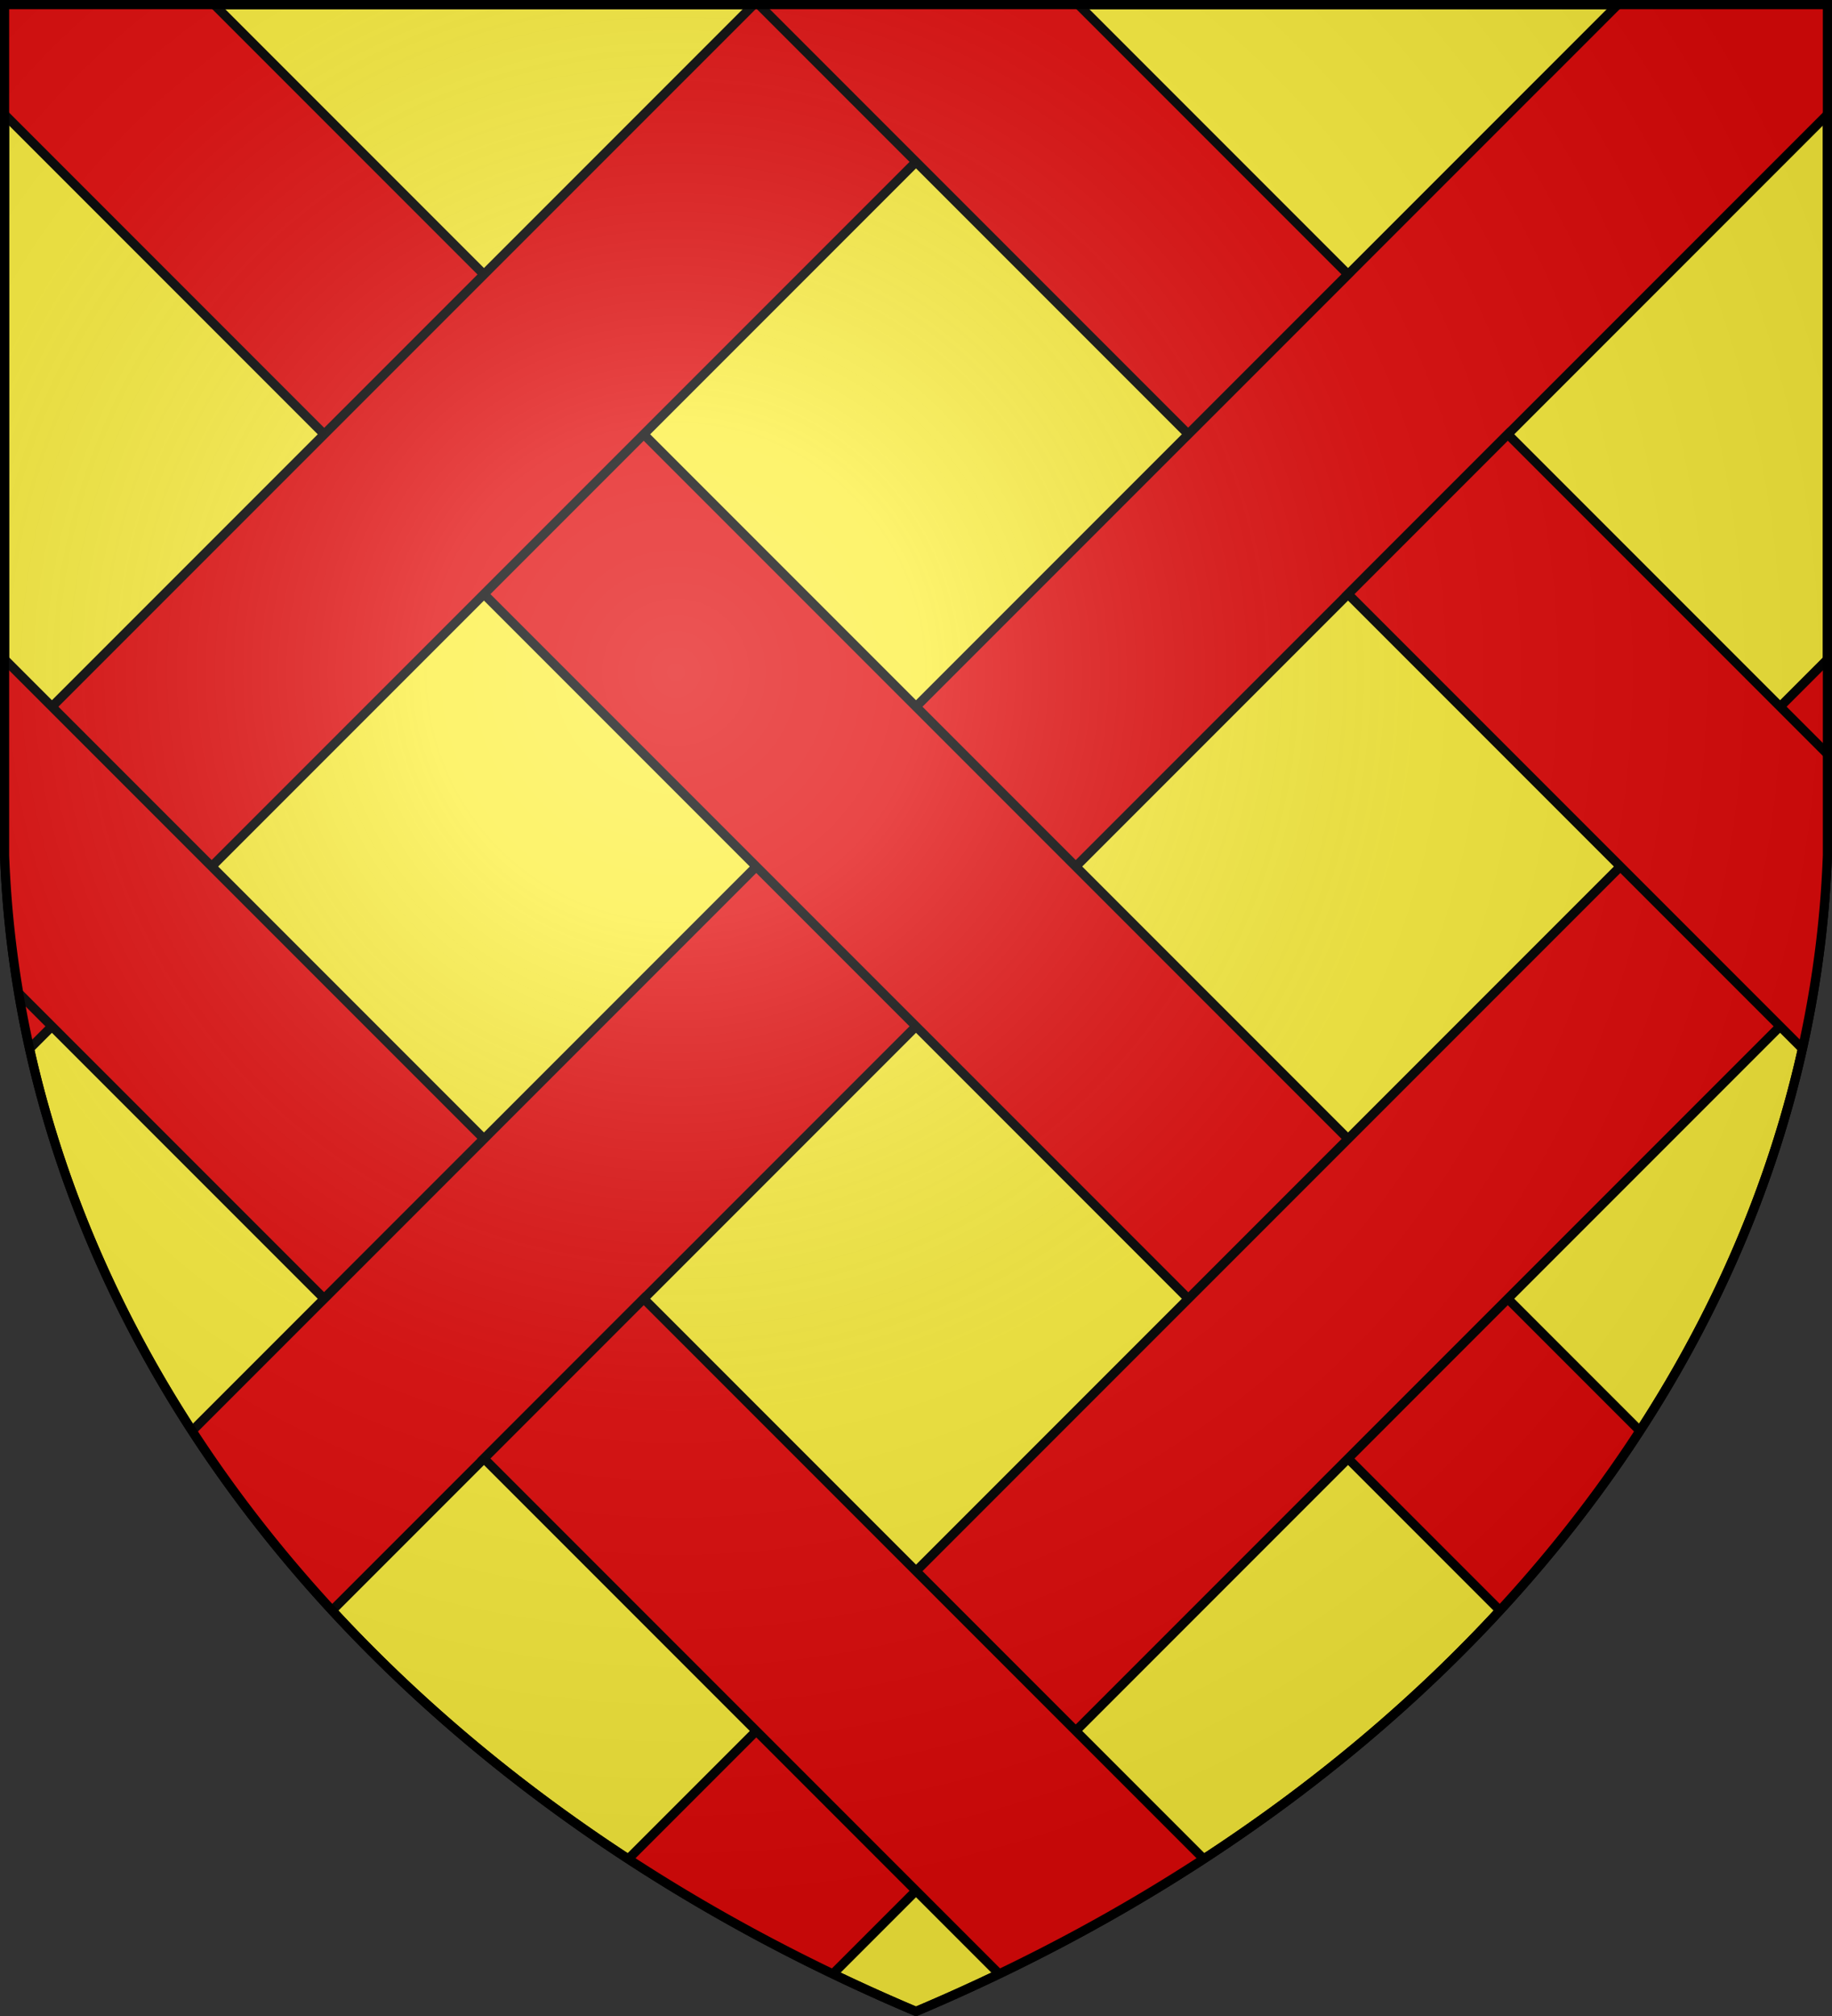
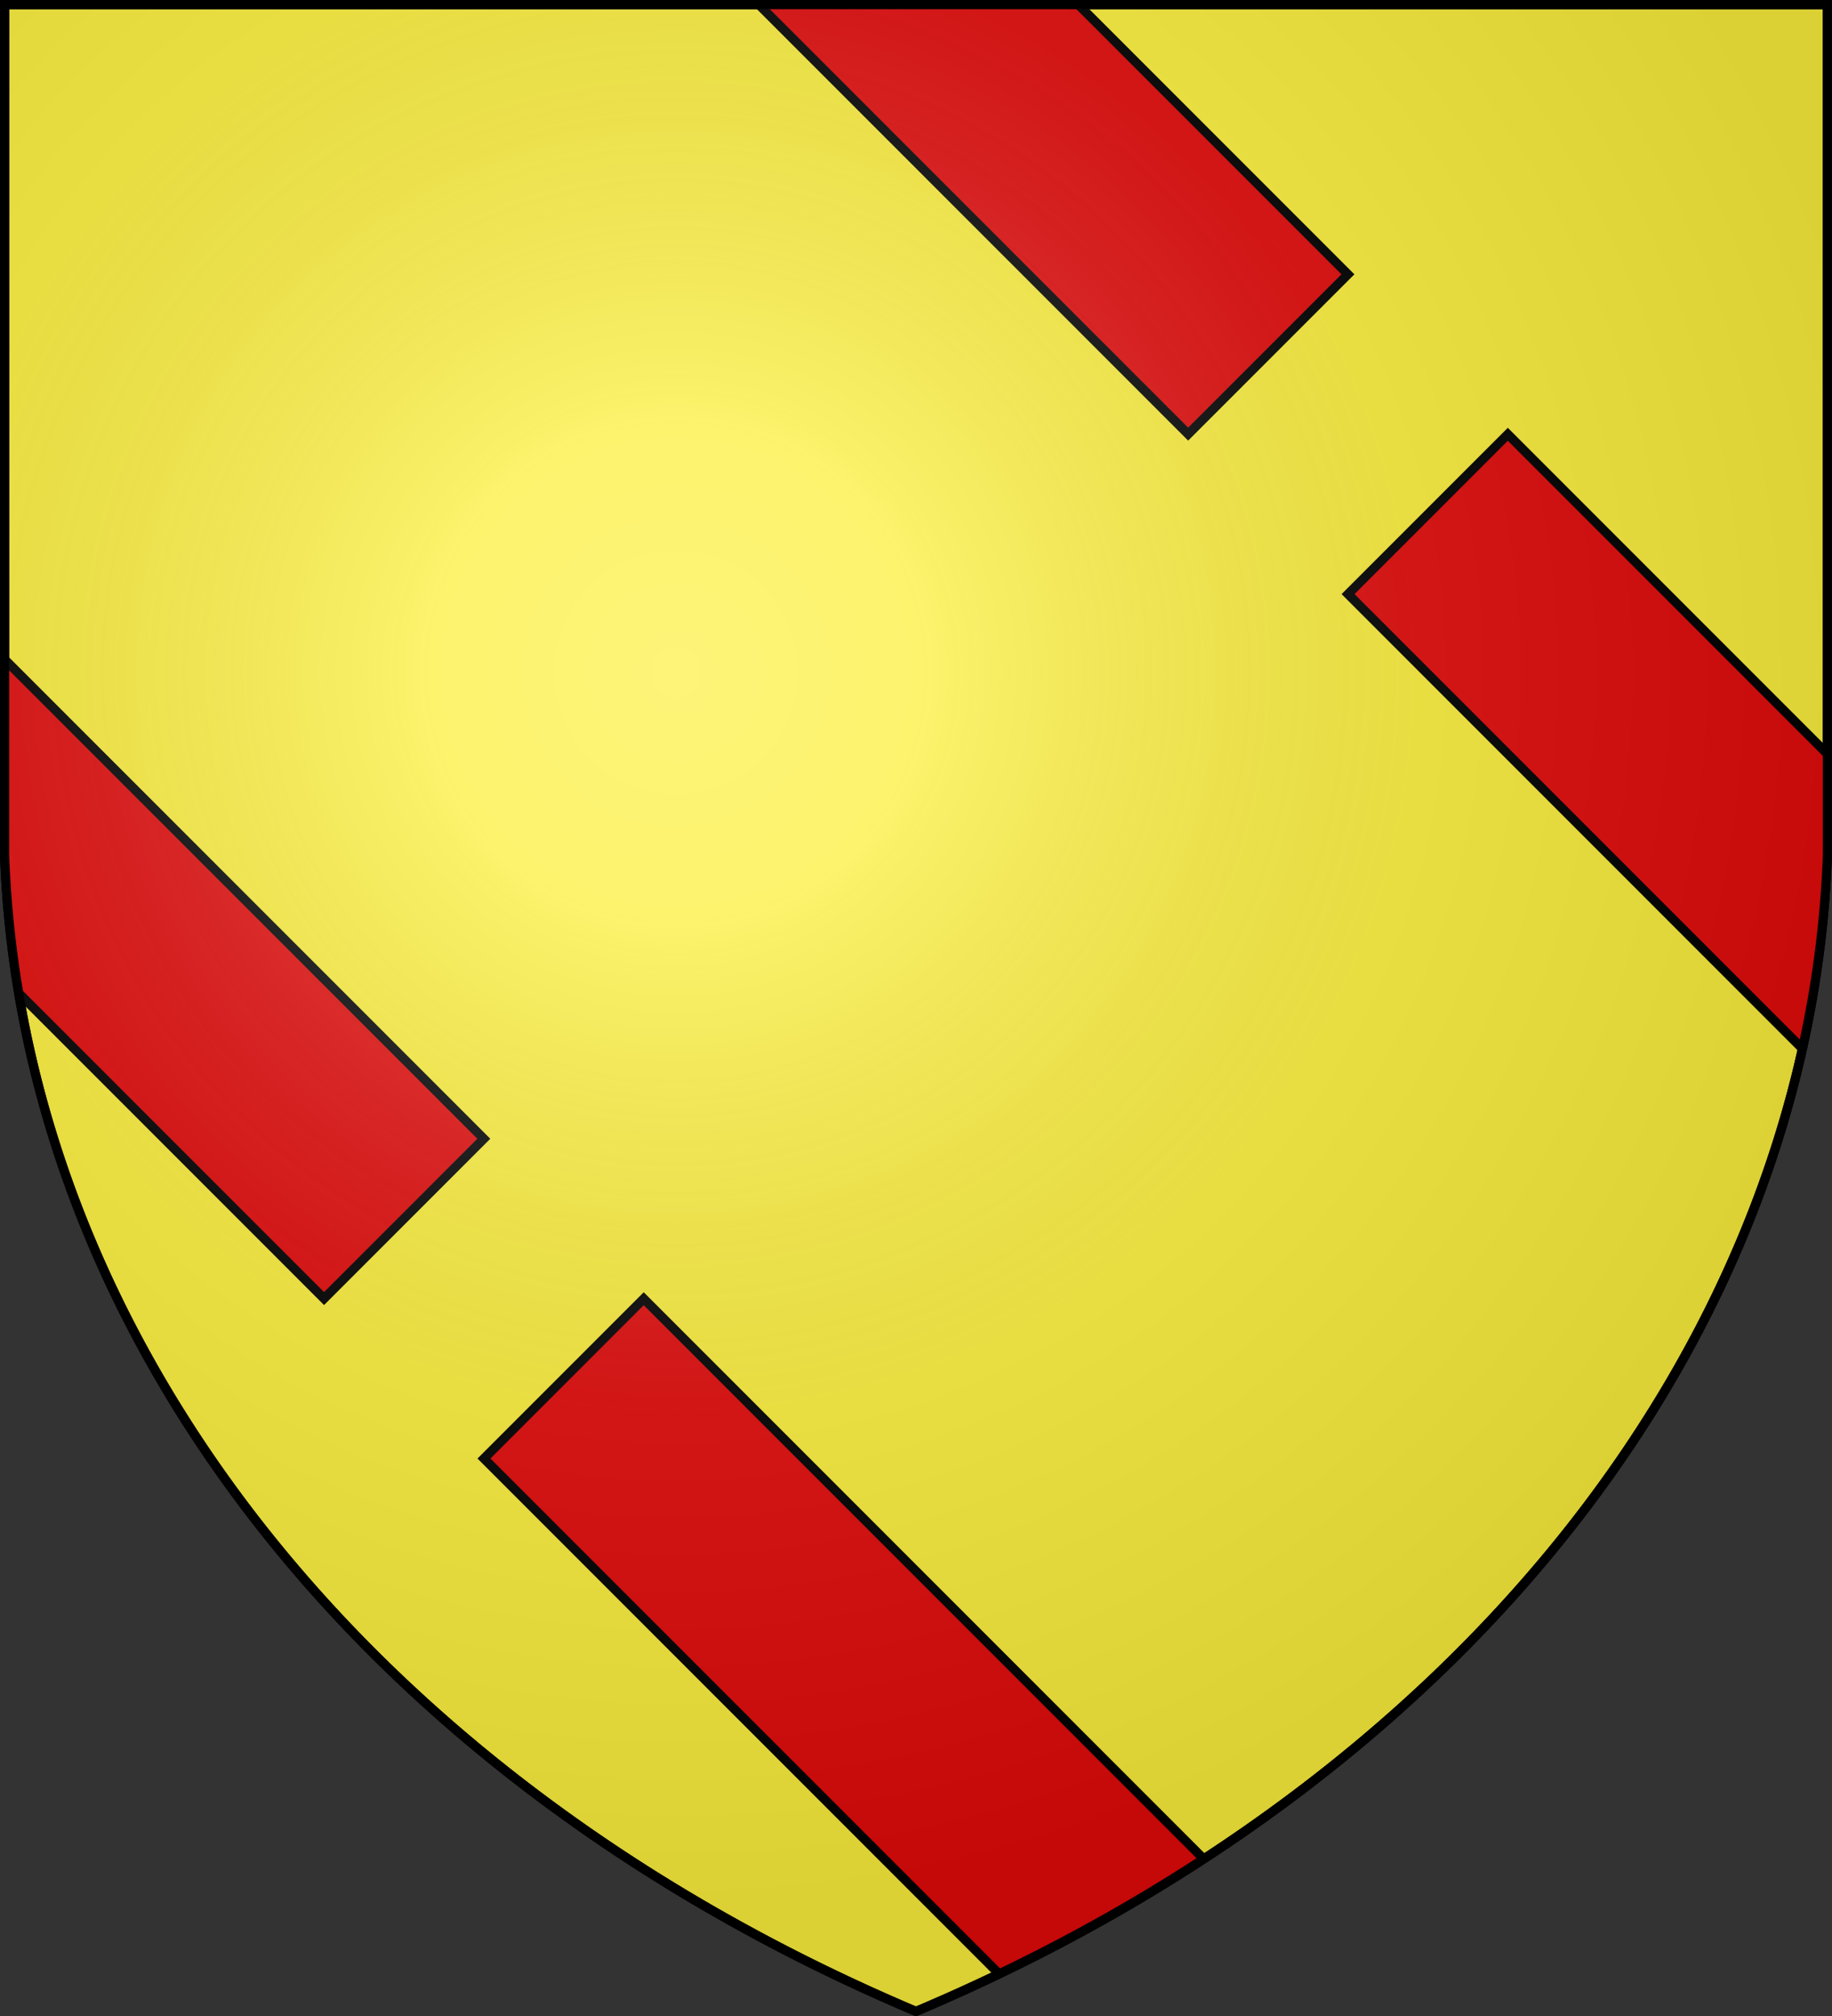
<svg xmlns="http://www.w3.org/2000/svg" xmlns:xlink="http://www.w3.org/1999/xlink" version="1.1" width="600" height="660" stroke="#000" stroke-width="3">
  <rect width="100%" height="100%" fill="#333333" stroke="none" />
  <defs>
    <radialGradient id="G" cx="221" cy="226" r="300" gradientTransform="matrix(1.35,0,0,1.35,-77,-85)" gradientUnits="userSpaceOnUse">
      <stop offset="0" stop-color="#fff" stop-opacity=".31" />
      <stop offset=".2" stop-color="#fff" stop-opacity=".25" />
      <stop offset=".6" stop-color="#666" stop-opacity=".13" />
      <stop offset="1" stop-color="#000" stop-opacity=".13" />
    </radialGradient>
    <clipPath id="K">
      <path id="S" d="M1.5 1.5h597V280A570 445 0 0 1 300 658.5 570 445 0 0 1 1.5 280Z" />
    </clipPath>
-     <rect id="F" width="74" height="750" x="0" y="0" transform="matrix(.707,-.707,.707,.707,-36,0)" />
  </defs>
  <use xlink:href="#S" fill="#fcef3c" />
  <g clip-path="url(#K)" fill="#e20909" transform="matrix(-1,0,0,1,600,0)">
    <use xlink:href="#F" />
    <use xlink:href="#F" transform="matrix(-1,0,0,1,600,0)" />
    <use xlink:href="#F" x="-20" y="263" />
    <use xlink:href="#F" x="101" y="-182" />
    <g id="J">
      <path d="M 741.2 -388.2 L 688.874 -440.526 L 158.544 89.804 L 210.87 142.13 L 741.2 -388.2 Z M 158.5 194.5 L 106.174 142.174 L -424.156 672.504 L -371.83 724.83 L 158.5 194.5 Z" />
    </g>
    <use xlink:href="#J" x="283" y="283" />
  </g>
  <use xlink:href="#S" fill="url(#G)" />
</svg>